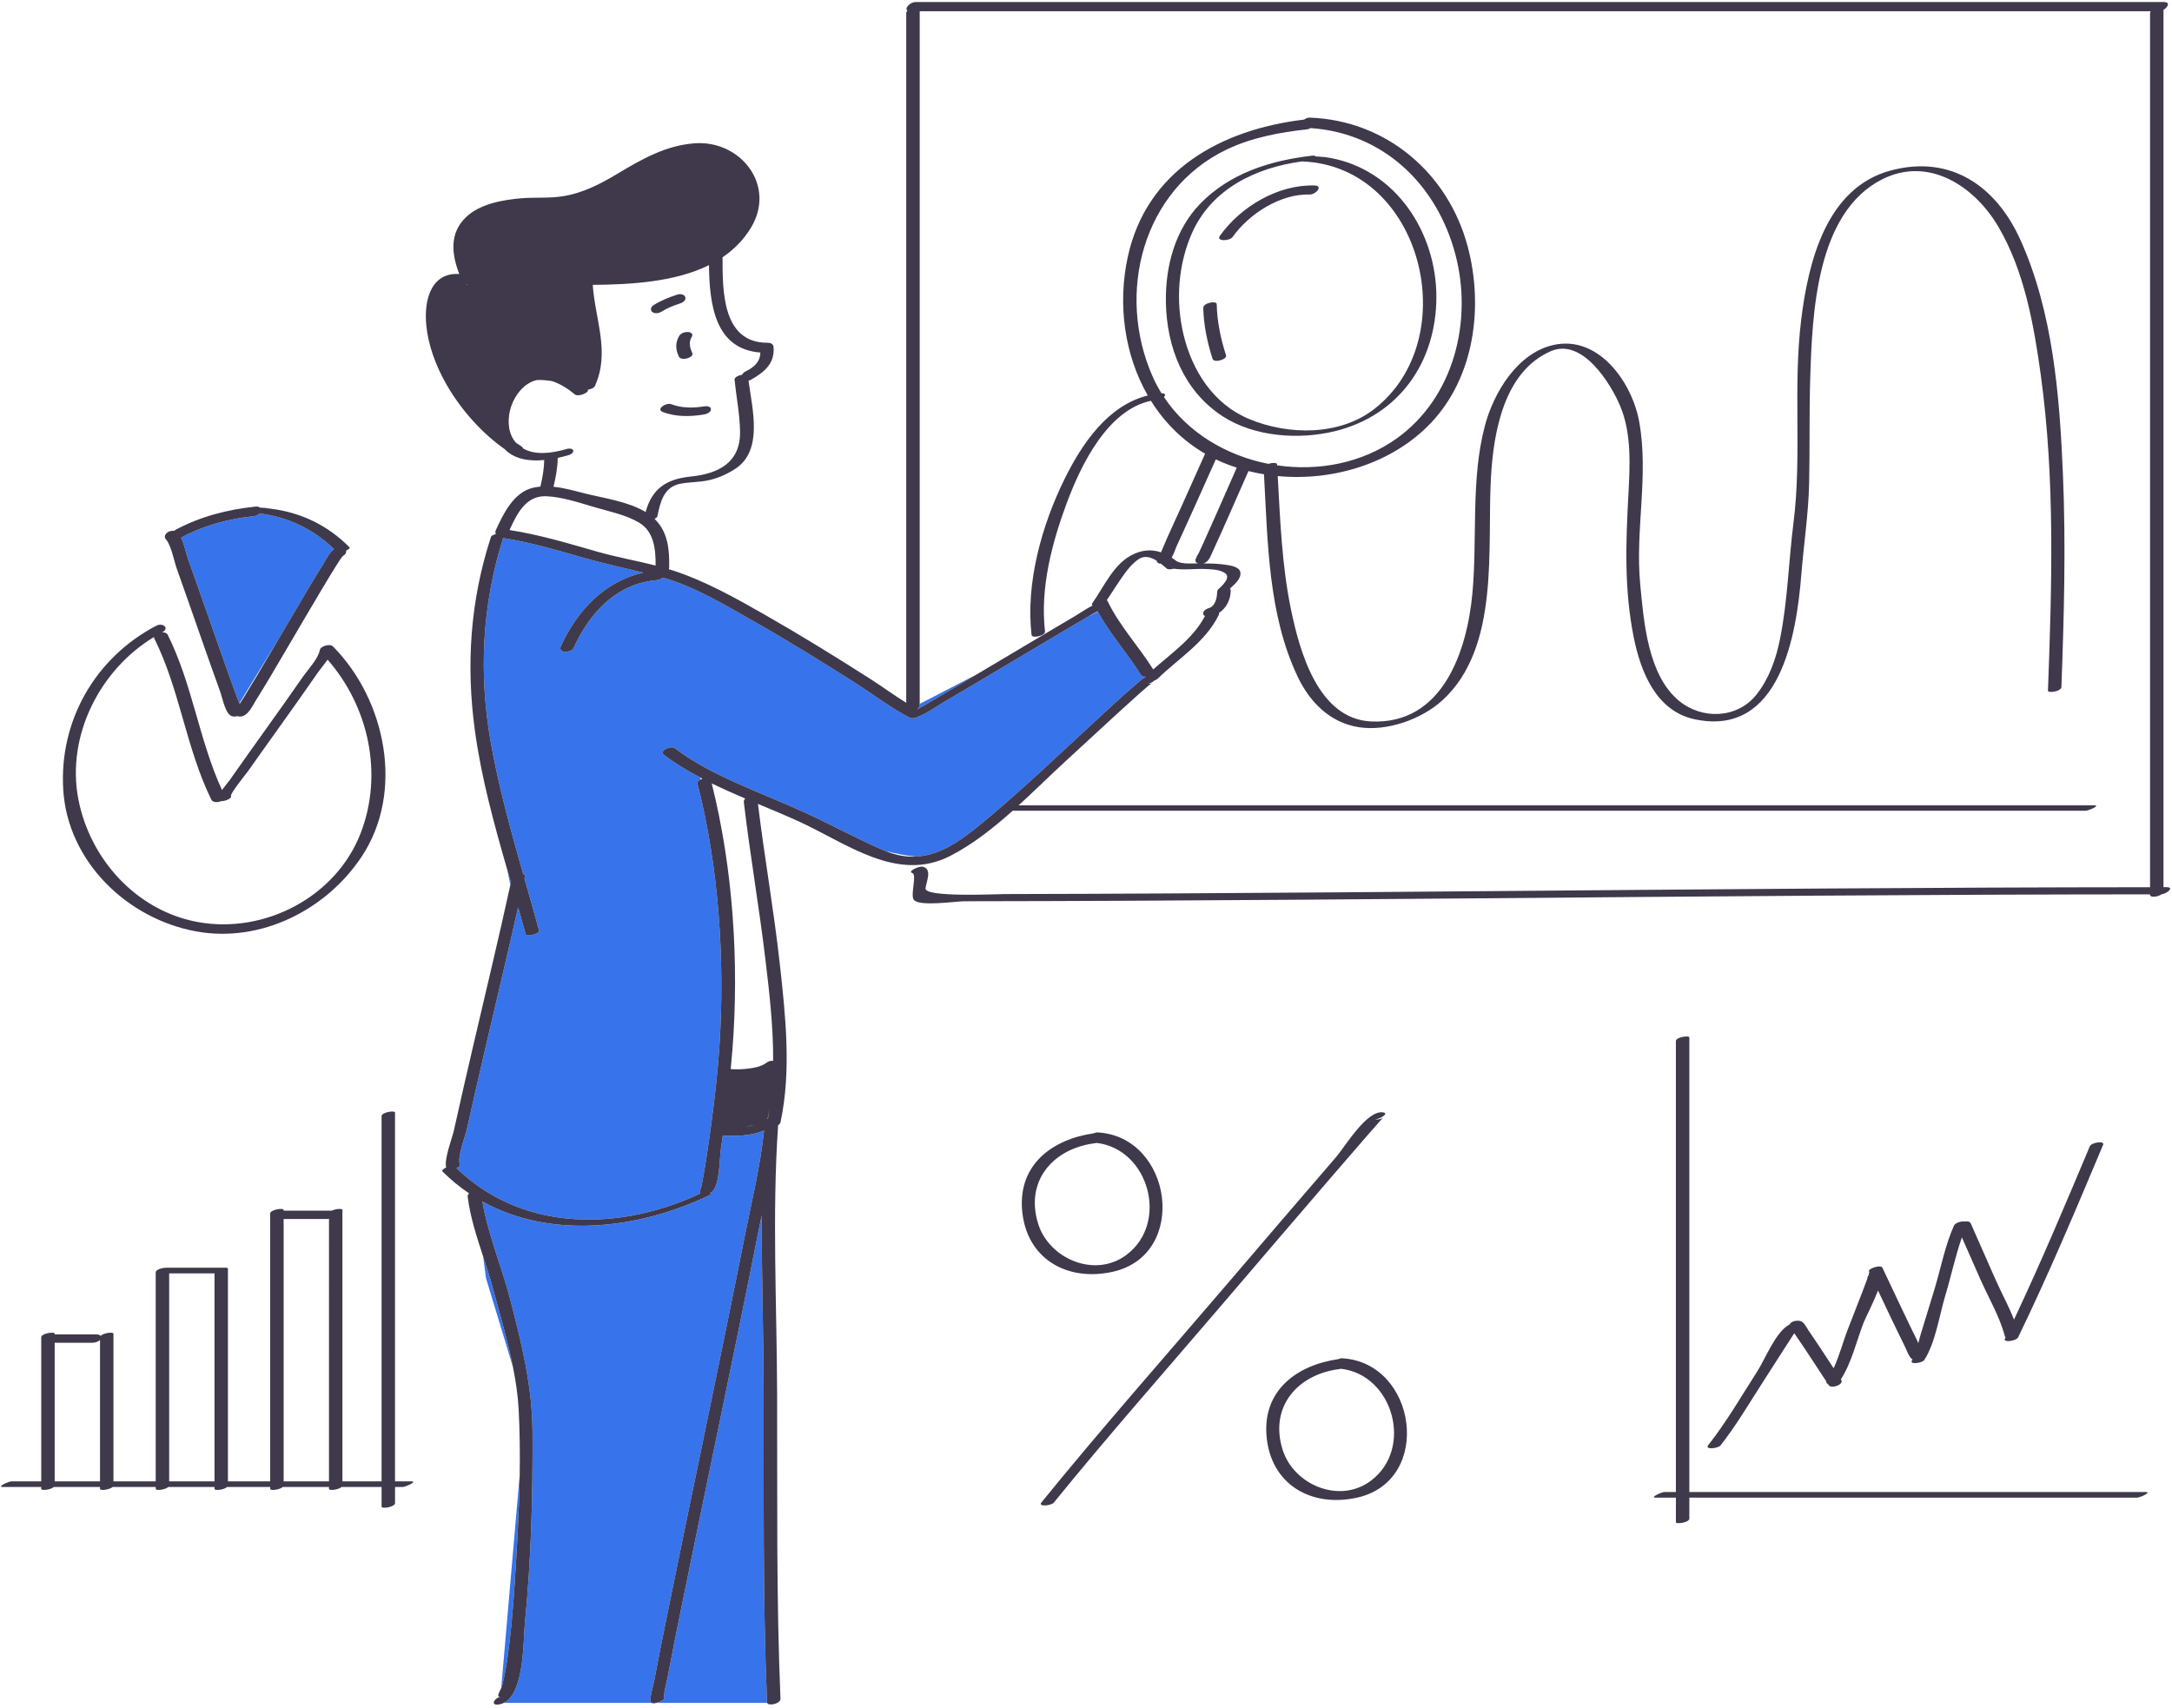
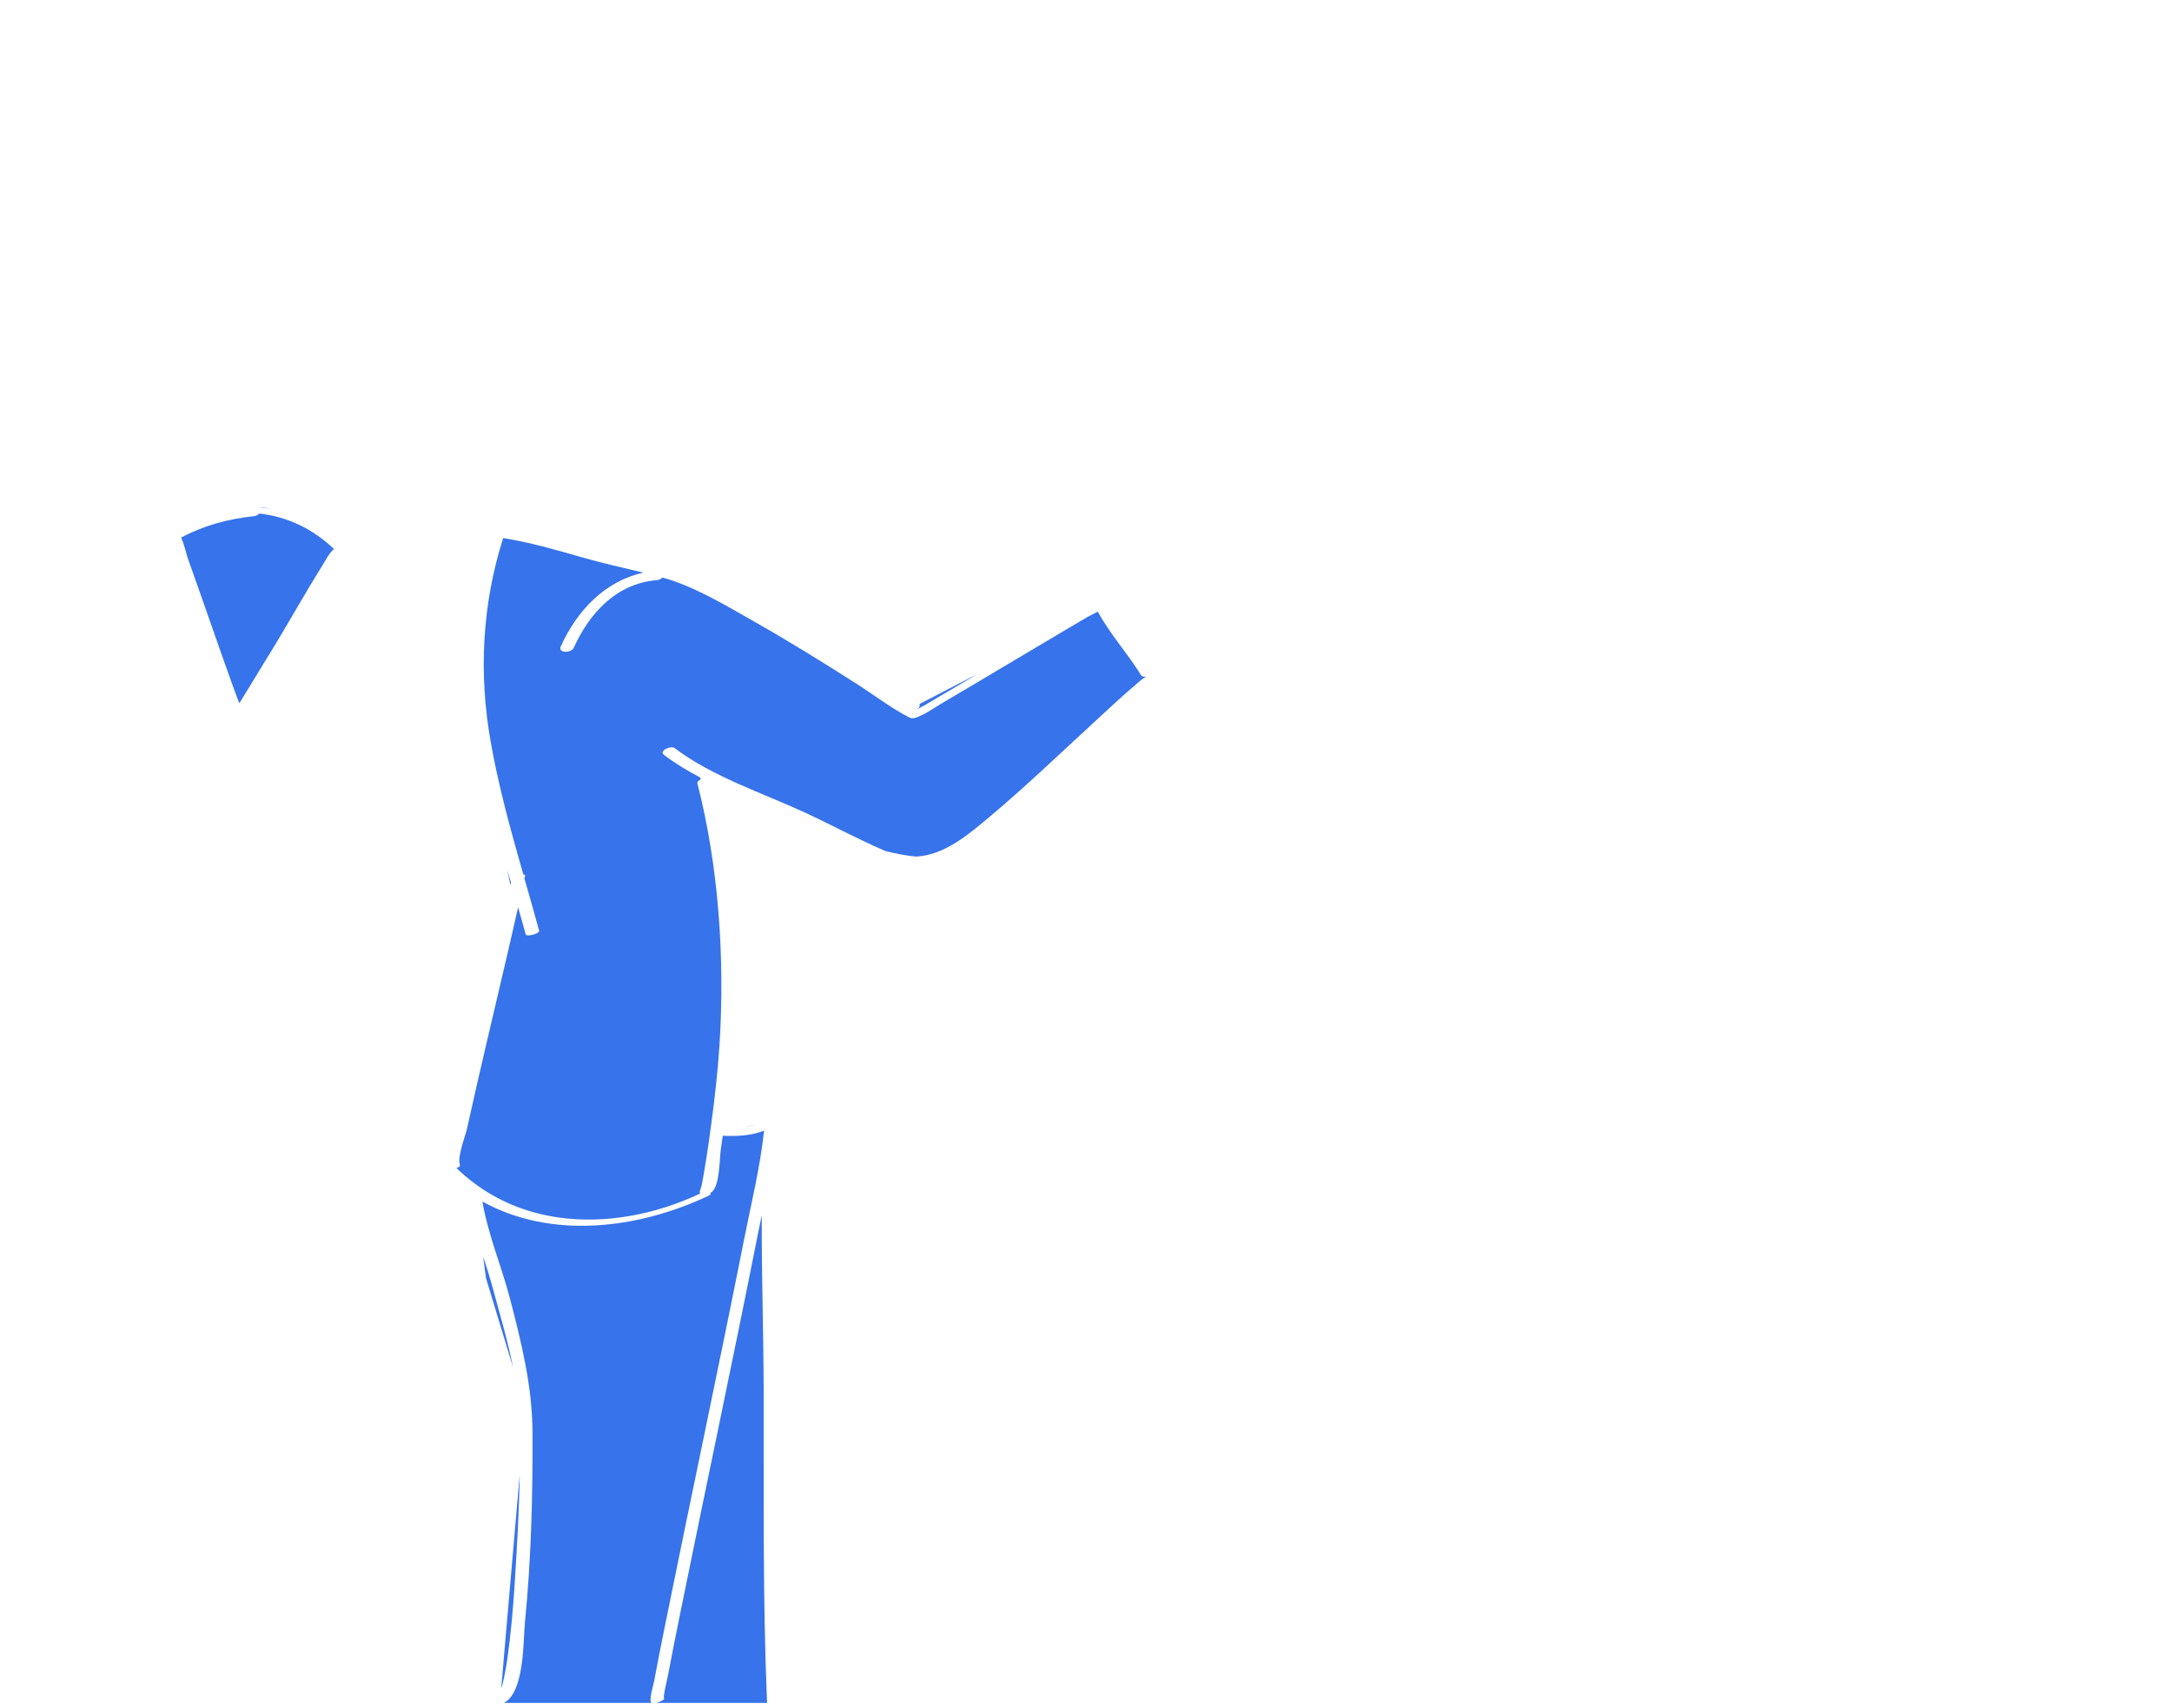
<svg xmlns="http://www.w3.org/2000/svg" width="468" height="368" viewBox="0 0 468 368" fill="none">
  <path d="M56.041 109.403C56.025 109.387 56.001 109.376 55.983 109.361C56.402 109.369 56.816 109.39 57.221 109.438C57.566 109.479 57.904 109.542 58.243 109.6C57.516 109.512 56.783 109.442 56.041 109.403ZM54.727 111.224C49.215 111.808 43.995 113.184 39.093 115.81C39.068 115.824 39.043 115.831 39.017 115.843C39.709 117.24 40.091 119.253 40.502 120.405C42.035 124.688 43.533 128.983 45.037 133.276C46.583 137.691 48.121 142.109 49.704 146.51C50.246 148.016 50.783 149.524 51.357 151.017C51.419 151.178 51.506 151.343 51.595 151.504L59.847 138.001C60.87 136.26 61.898 134.522 62.923 132.781C65.082 129.114 67.221 125.43 69.48 121.823C70.129 120.786 70.792 119.377 71.772 118.487L71.912 118.258C67.453 113.991 61.976 111.347 55.872 110.65C55.611 110.941 55.213 111.173 54.727 111.224ZM110.887 341.399C111.387 333.587 111.858 325.666 111.98 317.767L107.999 363.73C108.107 363.48 108.204 363.224 108.265 362.973C108.712 361.154 109.052 359.312 109.316 357.458C110.077 352.132 110.544 346.766 110.887 341.399ZM106.127 277.347C105.546 275.185 104.823 272.969 104.093 270.73L104.72 275.438L110.533 294.586C109.373 288.751 107.632 282.951 106.127 277.347ZM164.543 299.044C164.509 286.733 164.072 274.257 164.138 261.84C163.872 263.111 163.609 264.381 163.358 265.644C160.607 279.541 157.742 293.415 154.875 307.289C152.124 320.604 149.346 333.914 146.647 347.239C145.714 351.845 144.773 356.452 143.917 361.073C143.818 361.606 142.801 365.738 143.09 365.957C143.328 366.137 142.297 366.715 141.404 366.938H165.301C165.288 366.903 165.274 366.868 165.273 366.826C164.323 344.269 164.605 321.616 164.543 299.044ZM162.685 242.399L160.637 242.772C161.324 242.693 162.018 242.583 162.685 242.399ZM107.835 365.62C107.86 365.615 107.884 365.607 107.91 365.602C107.882 365.606 107.862 365.606 107.836 365.609L107.835 365.62ZM143.345 349.999C146.047 336.612 148.836 323.243 151.6 309.869C154.551 295.595 157.508 281.321 160.339 267.022C161.866 259.311 163.808 251.463 164.633 243.614C162.365 244.565 159.68 244.787 157.336 244.771C156.831 244.768 156.277 244.772 155.737 244.713C155.602 245.654 155.475 246.597 155.332 247.537C155.023 249.569 155.132 255.343 153.396 256.834C153.311 256.907 153.162 256.992 152.991 257.075C153.257 257.186 153.233 257.387 152.574 257.699C137.322 264.897 118.65 267.062 103.941 258.902C105.117 265.9 108.128 273.069 109.891 279.845C112.372 289.381 114.688 298.683 114.738 308.569C114.808 322.285 114.454 336.088 113.093 349.744C112.733 353.355 113.045 364.703 108.559 366.938H140.388C140.377 366.931 140.362 366.927 140.351 366.919C139.742 366.459 140.828 362.865 140.938 362.273C141.7 358.174 142.52 354.086 143.345 349.999ZM199.202 151.973C201.006 150.921 202.806 149.86 204.603 148.795C206.617 147.603 208.628 146.404 210.64 145.209L198.17 151.669C198.17 151.796 198.17 151.922 198.17 152.049C198.17 152.347 197.938 152.601 197.61 152.797C197.625 152.805 197.639 152.813 197.654 152.821C198.233 152.498 198.96 152.114 199.202 151.973ZM109.308 187.442C109.552 188.663 109.77 189.753 109.961 190.7C110.002 190.512 110.046 190.325 110.086 190.137C109.826 189.239 109.567 188.34 109.308 187.442ZM245.875 145.502C242.956 140.788 239.195 136.66 236.543 131.79L234.362 132.92C232.852 133.803 231.344 134.69 229.839 135.581C225.208 138.322 220.585 141.076 215.96 143.827C211.676 146.375 207.395 148.929 203.096 151.453C201.49 152.397 199.816 153.632 198.047 154.347C197.43 154.695 196.535 154.905 196.078 154.673C191.988 152.595 188.194 149.642 184.328 147.186C177.175 142.641 169.972 138.158 162.595 133.983C156.354 130.452 149.72 126.379 142.741 124.445C142.479 124.733 142.083 124.957 141.593 124.997C132.859 125.712 127.067 132.01 123.607 139.603C123.075 140.77 120.149 140.783 120.836 139.273C124.396 131.462 130.348 125.253 138.61 123.385C134.204 122.315 129.775 121.353 125.402 120.093C119.792 118.476 114.184 116.851 108.413 115.94C103.856 130.316 103.116 145.172 105.757 160.019C107.467 169.63 110.078 179.026 112.749 188.406C113.015 188.436 113.183 188.52 113.149 188.676C113.103 188.89 113.053 189.102 113.007 189.316C114.074 193.058 115.146 196.799 116.171 200.551C116.339 201.167 113.443 201.951 113.274 201.327C112.743 199.383 112.193 197.441 111.637 195.498C109.424 205.35 107.06 215.17 104.777 225.004C103.367 231.077 101.95 237.15 100.617 243.241C100.298 244.699 98.374 249.64 99.14 251.064C99.057 251.072 98.975 251.08 98.892 251.088C99.228 251.15 99.267 251.304 98.551 251.605C98.54 251.609 98.53 251.614 98.519 251.619C98.479 251.636 98.419 251.66 98.357 251.685C99.516 252.816 100.725 253.844 101.97 254.79C102.356 255.083 102.745 255.368 103.139 255.644C108.324 259.283 114.141 261.435 120.198 262.318C130.387 263.803 141.244 261.722 150.87 257.179C150.877 257.176 150.888 257.173 150.896 257.169C150.864 257.125 150.822 257.092 150.802 257.036C150.773 256.97 150.764 256.901 150.775 256.828C150.769 256.695 150.812 256.57 150.89 256.454C150.91 256.236 151.126 255.732 151.178 255.469C151.333 254.688 151.479 253.906 151.614 253.12C152.028 250.708 152.408 248.289 152.752 245.866C152.925 244.65 153.088 243.432 153.252 242.214C154.007 236.605 154.657 230.974 155.02 225.328C156.213 206.789 154.896 186.828 150.274 168.828C150.187 168.489 150.519 168.174 150.983 167.953C150.944 167.797 150.909 167.659 150.878 167.538C148.12 166.082 145.48 164.494 143.078 162.674C141.893 161.776 144.55 160.587 145.366 161.204C153.451 167.329 164.23 170.842 173.366 175.056C179.058 177.681 184.625 180.707 190.366 183.204C190.535 183.278 190.702 183.341 190.869 183.409C193.211 183.987 195.406 184.395 197.365 184.575C203.408 184.266 208.433 180.053 213.565 175.723C221.177 169.302 228.386 162.394 235.712 155.654C238.68 152.924 241.619 150.144 244.694 147.534C245.336 146.989 246.011 146.33 246.783 145.928C246.804 145.886 246.825 145.844 246.858 145.799C246.42 145.836 246.031 145.755 245.875 145.502Z" fill="#3773EA" />
-   <path d="M148.263 71.537C148.772 71.567 149.448 71.913 149.082 72.516C148.366 73.692 148.598 74.869 149.169 76.05C149.64 77.022 146.801 77.92 146.272 76.826C145.551 75.337 145.48 73.805 146.359 72.362C146.725 71.761 147.601 71.501 148.263 71.537ZM140.601 67.263C141.233 67.686 142.091 67.458 142.677 67.08C143.853 66.319 145.16 65.849 146.481 65.408C147.025 65.226 147.863 64.769 147.67 64.05C147.49 63.378 146.505 63.288 145.962 63.468C144.135 64.078 142.391 64.746 140.766 65.796C140.255 66.127 140.024 66.876 140.601 67.263ZM144.59 87.082C143.567 86.701 141.195 88.175 142.853 88.794C145.678 89.849 148.606 89.796 151.549 89.335C152.127 89.244 153.046 88.97 153.177 88.283C153.304 87.618 152.344 87.472 151.894 87.543C149.367 87.939 147.013 87.987 144.59 87.082ZM220.221 260.622C219.468 250.838 226.846 245.471 235.681 244.2C235.948 244.071 236.24 243.995 236.533 244.012C252.626 244.929 256.211 270.333 239.805 274.027C229.831 276.271 221.032 271.154 220.221 260.622ZM242.736 270.385C251.972 263.426 247.5 247.53 236.241 246.268C236.141 246.299 236.037 246.324 235.927 246.339C226.927 247.475 220.819 254.44 223.686 263.678C226.029 271.229 235.916 275.523 242.736 270.385ZM292.472 322.693C282.498 324.939 273.699 319.82 272.888 309.289C272.135 299.506 279.514 294.138 288.348 292.867C288.615 292.738 288.907 292.662 289.2 292.679C305.293 293.595 308.877 319.001 292.472 322.693ZM288.907 294.935C288.807 294.966 288.703 294.991 288.593 295.005C279.593 296.141 273.485 303.106 276.352 312.344C278.696 319.896 288.582 324.189 295.402 319.052C304.638 312.092 300.166 296.196 288.907 294.935ZM263.423 89.685C255.066 84.243 251.388 74.889 251.214 65.142C251.077 57.484 253.151 49.51 258.623 43.885C265.026 37.301 273.766 34.577 282.69 33.55C283.279 33.482 283.447 33.556 283.378 33.694C284.455 33.748 285.535 33.834 286.595 34.026C300.764 36.596 309.518 50.102 309.496 64.026C309.474 78.037 301.435 89.533 287.643 92.909C279.854 94.815 270.27 94.144 263.423 89.685ZM269.144 90.287C277.573 93.802 288.625 93.953 296.121 88.127C315.626 72.968 306.451 35.847 280.697 34.794C280.638 34.792 280.597 34.785 280.552 34.779C270.625 36.111 261.034 40.678 256.805 50.292C253.846 57.02 253.292 64.876 254.996 72.028C256.867 79.883 261.441 87.076 269.144 90.287ZM262.17 65.55C262.155 64.713 259.253 65.256 259.273 66.326C259.338 70.034 260.141 73.805 261.273 77.326C261.581 78.284 264.464 77.462 264.17 76.55C263.038 73.029 262.235 69.257 262.17 65.55ZM283.243 39.965C275.397 39.731 267.333 44.513 262.847 50.819C261.975 52.044 264.933 51.986 265.593 51.059C269.16 46.042 275.917 41.725 282.197 41.913C283.494 41.952 285.208 40.023 283.243 39.965ZM465.764 192.696C464.968 193.284 463.272 193.447 463.272 192.826C463.272 192.788 463.272 192.75 463.272 192.711C414.921 192.732 366.572 193.171 318.224 193.57C293.58 193.773 268.935 193.968 244.29 194.086C232.095 194.144 219.9 194.188 207.706 194.201C205.99 194.202 197.916 195.425 196.874 193.849C196.132 192.726 197.632 188.411 196.56 188.109C195.444 187.795 198.051 186.534 198.882 186.768C200.931 187.344 199.567 190.008 199.423 191.438C199.224 193.408 214.815 192.655 216.533 192.651C228.106 192.626 239.68 192.582 251.253 192.519C275.264 192.39 299.274 192.2 323.285 192C369.947 191.612 416.609 191.202 463.272 191.177C463.272 128.393 463.272 65.61 463.272 2.826C463.272 2.682 463.328 2.549 463.42 2.427C375.003 2.427 286.586 2.427 198.17 2.427C198.17 52.175 198.17 101.921 198.17 151.669C198.17 151.796 198.17 151.922 198.17 152.049C198.17 152.347 197.938 152.601 197.61 152.797C197.625 152.805 197.639 152.813 197.654 152.821C198.233 152.497 198.96 152.113 199.202 151.972C201.006 150.92 202.806 149.859 204.603 148.794C206.617 147.602 208.628 146.404 210.64 145.208C213.254 143.654 215.869 142.103 218.483 140.548C222.767 138 227.048 135.446 231.347 132.922C232.659 132.151 234.015 131.188 235.431 130.47C235.249 130.368 235.201 130.198 235.382 129.943C237.789 126.552 239.804 121.862 243.59 119.745C245.9 118.453 248.089 118.309 250.161 119.011C250.618 118.022 251.137 116.668 251.445 115.998C252.615 113.447 253.773 110.892 254.926 108.333C256.512 104.813 258.092 101.289 259.665 97.763C254.773 94.927 250.873 90.978 247.994 86.362C238.635 88.343 232.913 100.226 229.911 108.241C226.665 116.909 224.086 126.724 225.169 136.05C225.28 137.006 222.364 137.625 222.272 136.826C220.974 125.65 224.471 113.153 229.382 103.21C233.145 95.591 238.717 87.357 247.31 85.221C242.3 76.494 240.786 65.622 242.984 55.43C247.025 36.693 263.136 27.899 281.016 25.764C281.36 25.506 281.786 25.328 282.211 25.345C298.715 25.939 312.038 37.296 316.253 53.159C319.662 65.989 317.757 81.188 308.319 91.133C300.068 99.827 287.345 103.723 275.312 102.581C275.848 112.2 276.212 121.864 278.167 131.325C280.022 140.304 284.004 154.902 295.394 155.454C310.862 156.203 316.113 140.281 317.261 127.809C318.351 115.961 316.878 103.351 319.945 91.757C321.844 84.578 326.986 75.992 334.839 74.309C344.471 72.244 351.649 82.359 353.193 90.838C355.305 102.445 352.298 114.204 353.416 125.887C354.184 133.913 355.035 145.452 361.784 151.016C366.745 155.105 374.36 154.884 378.504 149.623C381.205 146.194 382.665 141.997 383.526 137.755C385.203 129.489 385.382 121 386.442 112.648C388.276 98.185 386.311 83.433 388.1 68.91C389.64 56.414 393.517 40.361 407.544 36.697C420.389 33.343 430.109 40.117 435.333 51.681C442.354 67.225 443.783 85.275 444.497 102.106C445.147 117.425 444.74 132.735 444.169 148.049C444.134 148.999 441.249 149.422 441.272 148.825C442.114 126.227 442.819 103.382 439.741 80.91C438.253 70.052 436.194 58.35 430.539 48.776C425.502 40.246 415.662 33.549 405.56 38.638C391.314 45.816 390.496 67.605 390.053 81.326C389.807 88.934 389.984 96.545 389.812 104.153C389.663 110.749 388.656 117.266 388.128 123.839C387.089 136.781 383.575 158.907 365.15 154.988C356.864 153.226 353.51 144.792 352.009 137.278C349.941 126.922 350.311 116.987 350.875 106.507C351.208 100.32 351.574 93.407 349.13 87.554C347.109 82.712 340.96 72.7 334.136 75.679C324.033 80.089 321.811 93.138 321.255 102.839C320.384 118.047 323.289 139.39 310.856 150.847C306.388 154.965 298.84 157.663 292.752 156.689C286.514 155.691 282.199 151.281 279.566 145.717C273.227 132.318 273.169 116.755 272.348 102.193C271.224 102.006 270.108 101.783 269.008 101.505C267.509 104.926 266.007 108.347 264.489 111.76C263.428 114.147 262.375 116.538 261.272 118.906C260.863 119.784 260.568 120.785 259.663 121.258C259.547 121.319 259.374 121.37 259.185 121.406C260.834 121.422 262.499 121.442 264.126 121.695C265.025 121.836 267.013 122.096 267.249 123.258C267.537 124.682 265.941 125.985 265.026 126.809C265.125 126.939 265.186 127.1 265.182 127.304C265.14 129.304 264.221 131.018 262.676 132.058C262.702 132.191 262.682 132.35 262.589 132.54C259.718 138.403 253.946 141.851 249.41 146.276C249.254 146.428 249.023 146.541 248.762 146.617C248.36 147 247.696 147.334 247.173 147.315C248.613 147.367 248.418 146.933 247.437 147.766C246.827 148.284 246.222 148.808 245.624 149.34C244.124 150.674 242.637 152.024 241.156 153.38C237.257 156.95 233.382 160.544 229.489 164.12C226.251 167.096 222.938 170.381 219.485 173.537C296.748 173.537 374.01 173.537 451.273 173.537C452.685 173.537 449.981 174.698 449.388 174.698C372.325 174.698 295.262 174.698 218.199 174.698C213.95 178.494 209.482 182.018 204.669 184.469C193.364 190.224 182.573 181.823 172.385 177.125C169.482 175.786 166.415 174.517 163.316 173.219C164.708 184.679 166.732 196.054 168.004 207.532C169.247 218.746 170.556 230.645 168.181 241.797C168.124 242.064 167.924 242.288 167.657 242.464C166.348 261.664 167.386 281.273 167.447 300.5C167.516 322.328 167.252 344.233 168.169 366.047C168.214 367.111 165.572 367.688 165.3 366.934C165.287 366.899 165.273 366.865 165.272 366.823C164.323 344.266 164.605 321.612 164.543 299.04C164.509 286.729 164.072 274.253 164.138 261.836C163.872 263.107 163.609 264.378 163.358 265.641C160.607 279.538 157.742 293.412 154.875 307.286C152.124 320.601 149.346 333.91 146.647 347.235C145.714 351.841 144.773 356.448 143.917 361.069C143.818 361.602 142.801 365.734 143.09 365.953C143.328 366.133 142.297 366.711 141.404 366.934C140.986 367.038 140.602 367.063 140.39 366.934C140.379 366.927 140.364 366.923 140.353 366.915C139.744 366.455 140.83 362.861 140.94 362.269C141.7 358.169 142.52 354.082 143.345 349.995C146.047 336.608 148.836 323.238 151.6 309.865C154.551 295.591 157.508 281.316 160.339 267.017C161.866 259.306 163.808 251.458 164.633 243.609C162.365 244.561 159.68 244.782 157.336 244.766C156.831 244.763 156.277 244.768 155.737 244.708C155.602 245.649 155.475 246.592 155.332 247.532C155.023 249.564 155.132 255.338 153.396 256.829C153.311 256.902 153.162 256.987 152.991 257.07C153.257 257.181 153.233 257.382 152.574 257.694C137.322 264.892 118.65 267.057 103.941 258.897C105.117 265.895 108.128 273.064 109.891 279.84C112.372 289.376 114.688 298.678 114.738 308.564C114.808 322.28 114.454 336.083 113.093 349.74C112.733 353.35 113.045 364.698 108.559 366.933C108.241 367.092 107.899 367.207 107.531 367.268C105.571 367.591 106.472 365.895 107.834 365.615C107.859 365.61 107.883 365.602 107.909 365.597C107.881 365.601 107.861 365.602 107.835 365.604C106.896 365.715 107.543 364.778 107.998 363.724C108.106 363.474 108.203 363.218 108.264 362.967C108.711 361.148 109.051 359.307 109.315 357.453C110.076 352.128 110.543 346.761 110.886 341.393C111.386 333.581 111.857 325.66 111.979 317.761C112.051 313.089 112.001 308.425 111.761 303.797C111.602 300.73 111.143 297.651 110.533 294.581C109.372 288.746 107.631 282.946 106.126 277.342C105.545 275.18 104.822 272.964 104.092 270.725C102.696 266.446 101.276 262.08 100.771 257.821C100.741 257.567 100.869 257.339 101.079 257.146C99.078 255.796 97.162 254.241 95.36 252.448C95.105 252.195 95.542 251.834 96.141 251.573C95.634 249.82 97.447 245.176 97.759 243.76C99.101 237.671 100.508 231.597 101.919 225.524C104.616 213.92 107.424 202.336 109.96 190.694C110.001 190.506 110.045 190.319 110.085 190.131C109.825 189.233 109.565 188.334 109.306 187.436C106.456 177.562 103.726 167.634 102.331 157.474C100.38 143.256 101.325 129.359 105.791 115.694C105.88 115.422 106.337 115.206 106.86 115.07C106.709 114.875 106.671 114.609 106.83 114.257C108.434 110.725 110.684 106.038 114.914 105.085C115.424 104.97 115.933 104.897 116.44 104.851C116.88 102.968 117.232 101.059 117.265 99.122C114.23 99.416 111.109 99.047 108.945 96.987C108.887 96.931 108.844 96.866 108.789 96.809C104.089 93.518 99.634 88.692 96.454 83.275C96.311 83.046 96.173 82.809 96.041 82.561C93.801 78.568 92.26 74.29 91.852 70.094C91.272 64.145 93.203 58.638 98.963 59.051C97.323 54.782 96.788 50.322 100.357 46.849C103.349 43.935 108.312 43.061 112.296 42.726C115.244 42.478 118.341 42.758 121.255 42.291C125.654 41.587 129.422 39.622 133.195 37.351C138.371 34.237 143.549 31.323 149.698 30.877C159.578 30.162 167.308 39.946 161.816 49.054C160.209 51.718 158.11 53.803 155.686 55.44C155.69 62.587 155.594 73.864 165.342 73.856C166.031 73.856 166.632 74.066 166.686 74.825C166.936 78.358 164.698 80.164 161.863 81.799C161.669 81.911 161.473 81.977 161.282 82.008C162.081 88.137 164.524 97.132 158.353 101.073C156.143 102.485 153.801 103.424 151.176 103.736C149.666 103.915 148.101 103.942 146.609 104.229C143 104.923 142.261 108.233 141.656 111.214C141.61 111.442 141.362 111.643 141.033 111.799C143.925 114.609 144.272 118.367 144.186 122.325C144.184 122.443 144.151 122.55 144.107 122.653C144.331 122.721 144.557 122.783 144.779 122.854C151.842 125.121 158.463 128.845 164.878 132.507C172.516 136.867 180.001 141.489 187.414 146.221C190.019 147.884 192.597 149.78 195.268 151.436C195.268 101.897 195.268 52.358 195.268 2.819C195.268 2.619 195.37 2.439 195.535 2.283C194.774 1.839 196.139 0.441 197.235 0.441C286.902 0.441 376.568 0.441 466.235 0.441C467.714 0.441 467.11 1.568 466.165 2.121C466.165 65.135 466.165 128.149 466.165 191.163C466.374 191.163 466.583 191.162 466.793 191.162C468.678 191.169 466.811 192.589 465.764 192.696ZM100.721 61.438C100.721 61.438 100.677 61.385 100.605 61.284C100.553 61.296 100.503 61.306 100.452 61.312C100.619 61.389 100.721 61.438 100.721 61.438ZM122.041 96.768C123.768 96.283 124.119 97.626 122.4 98.109C121.7 98.306 120.943 98.498 120.158 98.666C120.162 98.701 120.172 98.73 120.172 98.768C120.139 100.838 119.743 102.876 119.261 104.885C121.548 105.113 123.812 105.769 126.059 106.334C129.971 107.317 135.378 108.058 139.105 110.323C140.481 105.371 143.463 103.231 148.839 102.684C154.828 102.074 159.573 99.671 159.461 92.965C159.398 89.21 158.652 85.552 158.272 81.828C158.218 81.302 159.101 80.882 159.906 80.747C160.007 80.513 160.214 80.278 160.575 80.07C162.757 79.061 163.837 77.689 163.838 75.962C154.036 75.22 152.871 65.619 152.762 57.139C145.317 60.811 135.78 61.307 127.722 61.386C128.225 68.877 131.522 75.917 128.16 83.221C127.985 83.601 127.306 83.868 126.648 83.981C127.036 84.599 124.587 85.584 123.872 84.992C122.498 83.856 120.736 82.665 118.882 82.106C117.875 81.95 116.82 81.856 115.765 81.879C115.329 81.963 114.898 82.097 114.474 82.3C112.092 83.439 110.435 86.041 109.862 88.556C109.337 90.861 109.529 93.573 111.181 95.397C111.573 95.672 111.966 95.939 112.361 96.19C112.57 96.323 112.664 96.469 112.683 96.617C115.453 98.218 119.053 97.607 122.041 96.768ZM109.789 114.216C116.284 115.204 122.56 117.126 128.87 118.92C132.933 120.076 137.16 120.816 141.263 121.862C141.295 118.46 140.941 114.521 137.703 112.615C134.788 110.898 131.378 110.245 128.167 109.302C124.873 108.335 121.206 107.092 117.758 106.93C113.313 106.724 111.396 110.684 109.789 114.216ZM162.685 242.399L160.637 242.772C161.324 242.693 162.018 242.583 162.685 242.399ZM165.443 241.125C165.586 240.387 165.714 239.645 165.828 238.901L165.38 241.141C165.402 241.135 165.422 241.13 165.443 241.125ZM160.272 172.826C160.238 172.536 160.365 172.279 160.577 172.064C158.145 171.027 155.717 169.956 153.353 168.802C157.94 187.071 159.283 207.369 157.818 226.133C157.708 227.543 157.578 228.951 157.446 230.359C157.705 230.382 157.964 230.405 158.224 230.411C158.996 230.431 159.767 230.412 160.537 230.335C162.185 230.17 163.944 229.937 165.294 228.904C165.635 228.643 166.138 228.548 166.593 228.578C166.632 221.289 165.783 213.924 164.936 206.839C163.577 195.475 161.607 184.193 160.272 172.826ZM273.307 99.951C274.13 99.68 275.145 99.655 275.169 100.05C275.173 100.124 275.177 100.198 275.182 100.271C284.117 101.573 293.527 99.792 300.971 94.46C313.332 85.603 317.379 69.075 313.575 54.758C309.584 39.736 298.072 28.668 282.393 27.599C282.173 27.742 281.908 27.846 281.605 27.878C275.722 28.512 269.71 29.64 264.329 32.214C246.216 40.877 240.447 63.142 248.335 81.09C248.895 82.364 249.543 83.576 250.259 84.736C251.18 84.728 251.189 85.16 250.789 85.547C255.873 93.204 264.245 98.178 273.307 99.951ZM252.457 120.153C252.817 120.39 253.174 120.648 253.527 120.932C253.547 120.939 253.57 120.944 253.589 120.953C254.859 121.615 256.781 121.389 258.184 121.398C257.805 121.302 257.522 121.077 257.586 120.628C257.588 120.609 257.591 120.591 257.594 120.573C257.627 120.336 257.773 120.129 257.978 119.96C257.491 120.201 257.973 119.859 258.345 119.062C258.711 118.277 259.072 117.489 259.428 116.699C260.418 114.508 261.396 112.312 262.369 110.115C263.747 107.002 265.119 103.885 266.484 100.767C265.368 100.405 264.265 100.009 263.192 99.546C262.778 99.368 262.374 99.177 261.972 98.984C260.421 102.456 258.868 105.927 257.303 109.392C256.084 112.09 254.868 114.79 253.621 117.475C253.278 118.213 252.951 119.325 252.457 120.153ZM238.474 129.326C238.555 129.387 238.625 129.458 238.669 129.55C241.236 134.91 245.358 139.239 248.485 144.25C252.48 140.688 257.096 137.563 259.625 132.76C259.458 132.665 259.326 132.528 259.272 132.326C259.088 131.642 259.957 131.175 260.476 131.026C261.87 130.627 262.232 128.816 262.258 127.57C262.26 127.451 262.299 127.341 262.352 127.237C262.319 127.195 262.331 127.139 262.413 127.065C263.119 126.429 265.459 124.393 263.869 123.432C262.611 122.672 260.903 122.654 259.478 122.599C257.568 122.526 255.026 122.867 252.878 122.537C252.29 122.709 251.664 122.745 251.37 122.485C251.009 122.167 250.591 121.803 250.136 121.453C249.673 121.456 249.296 121.295 249.254 120.836C248.018 120.065 246.62 119.623 245.354 120.48C244.227 121.243 243.303 122.272 242.497 123.36C241.069 125.29 239.833 127.349 238.474 129.326ZM196.077 154.673C191.987 152.595 188.193 149.642 184.327 147.186C177.174 142.641 169.971 138.159 162.594 133.984C156.353 130.453 149.719 126.379 142.74 124.445C142.478 124.733 142.082 124.957 141.592 124.997C132.858 125.712 127.066 132.011 123.606 139.604C123.074 140.771 120.148 140.783 120.835 139.273C124.395 131.462 130.347 125.253 138.609 123.385C134.203 122.315 129.774 121.354 125.401 120.094C119.791 118.477 114.183 116.851 108.412 115.94C103.855 130.316 103.115 145.172 105.756 160.019C107.466 169.63 110.077 179.026 112.748 188.406C113.014 188.436 113.182 188.521 113.148 188.677C113.102 188.891 113.052 189.102 113.006 189.316C114.073 193.058 115.145 196.8 116.17 200.552C116.338 201.168 113.442 201.952 113.273 201.328C112.742 199.384 112.192 197.441 111.636 195.498C109.423 205.35 107.059 215.171 104.776 225.005C103.366 231.078 101.949 237.15 100.616 243.241C100.297 244.699 98.373 249.64 99.139 251.064C99.056 251.072 98.974 251.081 98.891 251.089C99.227 251.15 99.266 251.304 98.55 251.605C98.539 251.609 98.529 251.615 98.518 251.62C98.478 251.637 98.418 251.66 98.356 251.685C99.515 252.816 100.724 253.844 101.969 254.79C102.355 255.083 102.744 255.368 103.138 255.644C108.323 259.283 114.14 261.435 120.197 262.318C130.386 263.803 141.243 261.722 150.869 257.179C150.876 257.176 150.887 257.173 150.895 257.169C150.863 257.125 150.821 257.092 150.801 257.036C150.772 256.97 150.763 256.901 150.774 256.828C150.768 256.695 150.811 256.57 150.889 256.454C150.909 256.236 151.125 255.732 151.177 255.469C151.332 254.688 151.478 253.906 151.613 253.12C152.027 250.708 152.407 248.289 152.751 245.866C152.924 244.65 153.087 243.432 153.251 242.214C154.006 236.605 154.656 230.974 155.019 225.328C156.212 206.789 154.895 186.828 150.273 168.828C150.186 168.489 150.518 168.174 150.982 167.953C151.102 167.896 151.229 167.843 151.362 167.8C151.198 167.715 151.04 167.624 150.877 167.538C148.119 166.082 145.479 164.494 143.077 162.674C141.892 161.776 144.549 160.587 145.365 161.204C153.45 167.329 164.229 170.843 173.365 175.057C179.057 177.682 184.624 180.707 190.365 183.204C190.534 183.278 190.701 183.341 190.868 183.409C193.178 184.338 195.329 184.679 197.364 184.575C203.407 184.266 208.432 180.054 213.564 175.724C221.176 169.303 228.385 162.394 235.711 155.654C238.679 152.924 241.618 150.144 244.693 147.534C245.335 146.989 246.01 146.33 246.782 145.928C246.803 145.886 246.824 145.844 246.857 145.799C246.419 145.837 246.03 145.757 245.874 145.503C242.955 140.789 239.194 136.661 236.542 131.792C236.528 131.767 236.512 131.741 236.499 131.716C235.986 131.997 235.442 132.288 235.239 132.406C234.946 132.577 234.655 132.75 234.362 132.922C232.852 133.805 231.344 134.692 229.839 135.583C225.208 138.324 220.585 141.078 215.96 143.829C211.676 146.377 207.395 148.931 203.096 151.455C201.49 152.399 199.816 153.634 198.047 154.349C197.429 154.694 196.534 154.904 196.077 154.673ZM462.322 321.497C429.549 321.497 396.775 321.497 364.002 321.497C364.002 288.848 364.002 256.199 364.002 223.55C364.002 223.039 361.105 223.468 361.105 224.326C361.105 256.716 361.105 289.106 361.105 321.496C360.289 321.496 359.473 321.496 358.656 321.496C358.03 321.496 355.347 322.712 356.786 322.712C358.225 322.712 359.665 322.712 361.105 322.712C361.105 324.472 361.105 326.233 361.105 327.993C361.105 328.504 364.002 328.075 364.002 327.217C364.002 325.716 364.002 324.215 364.002 322.714C396.152 322.714 428.302 322.714 460.452 322.714C461.078 322.714 463.761 321.497 462.322 321.497ZM86.747 320.415C86.204 320.415 85.66 320.415 85.117 320.415C85.117 321.572 85.117 322.729 85.117 323.885C85.117 324.743 82.22 325.172 82.22 324.661C82.22 323.246 82.22 321.83 82.22 320.414C79.344 320.414 76.468 320.414 73.592 320.414C72.951 321.017 70.887 321.258 70.887 320.826C70.887 320.689 70.887 320.551 70.887 320.414C67.566 320.414 64.246 320.414 60.925 320.414C60.284 321.017 58.22 321.258 58.22 320.826C58.22 320.689 58.22 320.551 58.22 320.414C55.121 320.414 52.023 320.414 48.924 320.414C48.283 321.017 46.219 321.258 46.219 320.826C46.219 320.689 46.219 320.551 46.219 320.414C42.899 320.414 39.578 320.414 36.257 320.414C35.616 321.017 33.552 321.258 33.552 320.826C33.552 320.689 33.552 320.551 33.552 320.414C30.453 320.414 27.355 320.414 24.256 320.414C23.615 321.017 21.551 321.258 21.551 320.826C21.551 320.689 21.551 320.551 21.551 320.414C18.23 320.414 14.91 320.414 11.589 320.414C10.948 321.017 8.884 321.258 8.884 320.826C8.884 320.689 8.884 320.551 8.884 320.414C6.134 320.414 3.384 320.414 0.634 320.414C-0.805 320.414 1.878 319.198 2.504 319.198C4.63 319.198 6.757 319.198 8.884 319.198C8.884 308.852 8.884 298.507 8.884 288.161C8.884 287.303 11.781 286.874 11.781 287.385C11.781 287.437 11.781 287.489 11.781 287.542C14.83 287.542 17.88 287.542 20.929 287.542C21.204 287.542 21.513 287.654 21.693 287.844C22.273 287.207 24.448 286.943 24.448 287.385C24.448 297.991 24.448 308.594 24.448 319.199C27.482 319.199 30.517 319.199 33.551 319.199C33.551 304.187 33.551 289.173 33.551 274.161C33.551 273.536 35.081 273.142 35.917 273.168C35.94 273.166 35.967 273.161 35.987 273.161C40.209 273.161 44.431 273.161 48.654 273.161C48.942 273.161 49.06 273.211 49.068 273.289C49.096 273.316 49.115 273.348 49.115 273.385C49.115 288.656 49.115 303.927 49.115 319.198C52.149 319.198 55.184 319.198 58.218 319.198C58.218 299.964 58.218 280.728 58.218 261.493C58.218 260.635 61.115 260.206 61.115 260.717C61.115 260.768 61.115 260.82 61.115 260.872C64.567 260.872 68.02 260.872 71.472 260.872C72.318 260.468 73.782 260.354 73.782 260.717C73.782 280.211 73.782 299.705 73.782 319.198C76.594 319.198 79.406 319.198 82.218 319.198C82.218 292.967 82.218 266.736 82.218 240.505C82.218 239.647 85.115 239.218 85.115 239.729C85.115 266.219 85.115 292.709 85.115 319.199C86.282 319.199 87.448 319.199 88.615 319.199C90.056 319.199 87.373 320.415 86.747 320.415ZM21.552 288.725C21.124 289.167 20.424 289.335 19.844 289.335C17.157 289.335 14.47 289.335 11.783 289.335C11.783 299.29 11.783 309.244 11.783 319.199C15.039 319.199 18.296 319.199 21.552 319.199C21.552 309.041 21.552 298.883 21.552 288.725ZM46.219 274.383C42.963 274.383 39.706 274.383 36.45 274.383C36.45 289.321 36.45 304.26 36.45 319.199C39.706 319.199 42.963 319.199 46.219 319.199C46.219 304.261 46.219 289.322 46.219 274.383ZM70.886 262.617C70.758 262.65 70.631 262.672 70.511 262.672C67.38 262.672 64.248 262.672 61.116 262.672C61.116 281.514 61.116 300.357 61.116 319.199C64.372 319.199 67.629 319.199 70.885 319.199C70.886 300.339 70.886 281.478 70.886 262.617ZM402.256 275.792C401.912 276.73 401.554 277.663 401.199 278.596C400.209 281.192 399.196 283.779 398.179 286.365C397.177 288.913 396.346 292.116 395.093 294.829C394.271 293.571 393.452 292.311 392.623 291.058C391.675 289.625 390.72 288.196 389.745 286.781C389.352 286.212 388.793 285.003 388.098 284.716C387.387 284.423 385.982 284.603 385.596 285.386C385.592 285.395 385.591 285.4 385.587 285.408C382.66 286.871 380.349 292.825 378.698 295.401C375.259 300.767 372 306.422 368.045 311.432C367.275 312.408 370.179 312.14 370.73 311.443C374.035 307.256 376.783 302.565 379.666 298.087C381.424 295.357 383.171 292.619 384.926 289.887C385.483 289.02 386.043 288.155 386.608 287.292C386.792 287.554 386.964 287.8 387.062 287.941C388.041 289.353 388.991 290.786 389.94 292.219C391.134 294.02 392.315 295.828 393.492 297.641C393.477 297.79 393.524 297.945 393.67 298.094C393.675 298.099 393.68 298.104 393.685 298.109C393.752 298.177 393.83 298.223 393.906 298.272C393.947 298.335 393.988 298.396 394.028 298.459C394.588 299.323 397.397 298.355 396.712 297.298C396.691 297.266 396.67 297.236 396.65 297.203C398.941 293.751 400.094 288.716 401.574 284.941C401.896 284.12 403.559 280.895 404.664 278.085C405.535 279.928 406.4 281.773 407.278 283.612C408.313 285.779 409.354 287.942 410.423 290.092C410.828 290.907 411.226 292.194 411.925 292.823C411.971 292.865 412.037 292.886 412.098 292.914C412.056 292.988 412.018 293.069 411.973 293.141C411.348 294.12 414.207 293.708 414.63 293.047C417.075 289.224 417.863 283.42 419.163 279.13C420.385 275.097 421.302 270.694 422.728 266.63C424.043 269.606 425.358 272.581 426.667 275.56C428.407 279.517 430.885 283.704 431.978 287.901C432.005 288.005 432.067 288.085 432.148 288.151C432.091 288.268 432.037 288.385 431.981 288.503C431.592 289.309 434.441 289.011 434.873 288.117C441.448 274.505 447.324 260.58 453.17 246.643C453.532 245.78 450.662 246.115 450.278 247.029C445.025 259.551 439.743 272.062 433.957 284.347C432.801 281.379 431.173 278.447 429.94 275.636C428.177 271.619 426.406 267.606 424.629 263.595C424.453 263.198 423.879 263.116 423.285 263.211C422.587 263.112 421.311 263.452 421.011 264.12C419.107 268.348 418.184 273.286 416.849 277.714C415.874 280.947 414.893 284.178 413.888 287.402C413.697 288.016 413.527 288.713 413.344 289.425C413.254 289.209 413.166 289.004 413.08 288.83C411.985 286.626 410.925 284.404 409.864 282.182C408.431 279.182 407.011 276.176 405.601 273.165C405.248 272.411 402.448 273.395 402.704 273.941C402.736 274.01 402.769 274.079 402.802 274.148C402.618 274.397 402.584 274.681 402.819 274.962C402.418 274.485 402.508 275.103 402.256 275.792ZM294.753 244.51C295.586 243.553 296.422 242.599 297.265 241.651C298.745 239.987 298.055 241.436 296.161 241.188C297.018 241.3 299.567 239.894 297.954 239.683C294.448 239.224 289.731 247.189 287.923 249.281C279.998 258.451 272.119 267.661 264.242 276.873C250.921 292.453 237.302 307.845 224.382 323.762C223.604 324.72 226.508 324.462 227.067 323.774C238.914 309.181 251.395 295.066 263.603 280.776C271.333 271.729 279.071 262.687 286.834 253.668C289.466 250.61 292.102 247.555 294.753 244.51ZM13.625 170.132C12.727 155.278 20.536 141.694 33.693 134.823C35.053 134.113 36.635 135.337 34.958 136.255C35.466 136.238 35.936 136.382 36.13 136.771C41.461 147.417 42.874 159.45 47.834 170.234C48.527 169.266 49.359 168.292 49.545 168.026C52.061 164.426 54.62 160.856 57.17 157.281C59.878 153.483 62.596 149.692 65.246 145.854C66.339 144.271 68.482 142.082 68.89 140.148C68.894 140.128 68.907 140.111 68.913 140.092C68.958 139.299 71.055 138.584 71.755 139.294C83.094 150.784 87.237 170.568 77.922 184.595C70.291 196.084 56.196 203.211 42.323 200.706C27.462 198.022 14.566 185.688 13.625 170.132ZM16.867 172.126C19.334 185.094 29.404 196.291 42.686 198.689C57 201.273 72.402 193.312 77.724 179.493C82.626 166.767 79.44 152.238 70.581 142.132C69.838 143.221 68.933 144.273 68.34 145.131C65.921 148.635 63.453 152.105 60.982 155.571C58.473 159.092 55.951 162.605 53.462 166.141C53.039 166.743 49.519 171.042 49.768 171.538C50.003 172.006 48.587 172.651 47.635 172.641C46.878 172.941 45.854 172.943 45.544 172.314C40.071 161.204 38.777 148.624 33.231 137.547C33.183 137.45 33.173 137.355 33.182 137.262C21.553 144.275 14.278 158.512 16.867 172.126ZM35.866 116.345C35.675 116.186 35.544 115.964 35.522 115.661C35.512 115.523 35.545 115.399 35.61 115.271C35.951 114.605 36.759 114.285 37.476 114.398C37.575 114.317 37.686 114.238 37.827 114.163C43.185 111.293 48.98 109.803 55.002 109.165C55.477 109.114 55.79 109.203 55.983 109.36C56.001 109.375 56.025 109.386 56.041 109.402C56.784 109.441 57.517 109.511 58.244 109.599C64.764 110.389 70.614 113.162 75.323 117.949C75.476 118.105 75.107 118.385 74.593 118.62C74.597 118.688 74.599 118.756 74.598 118.829C74.593 119.227 74.326 119.541 73.957 119.748C73.839 119.874 73.602 120.095 73.403 120.394C73.012 120.982 72.632 121.577 72.259 122.177C71.259 123.789 70.279 125.413 69.307 127.043C66.814 131.226 64.356 135.429 61.887 139.626C59.658 143.416 57.458 147.23 55.115 150.951C54.342 152.178 53.471 154.277 51.792 154.401C51.57 154.418 51.326 154.383 51.104 154.305C50.71 154.425 50.281 154.436 49.918 154.308C48.55 153.826 47.918 150.352 47.509 149.224C46 145.068 44.539 140.895 43.077 136.722C41.418 131.988 39.772 127.248 38.087 122.523C37.532 120.972 36.93 117.711 35.866 116.345ZM55.874 110.651C55.61 110.942 55.213 111.173 54.727 111.224C49.215 111.808 43.995 113.184 39.093 115.81C39.068 115.824 39.043 115.832 39.017 115.844C39.709 117.241 40.091 119.254 40.502 120.406C42.035 124.689 43.533 128.983 45.037 133.276C46.583 137.691 48.121 142.109 49.704 146.51C50.246 148.016 50.783 149.524 51.357 151.017C51.419 151.178 51.506 151.344 51.595 151.505C51.619 151.549 51.642 151.592 51.666 151.635C51.993 151.137 52.314 150.634 52.628 150.127C53.61 148.537 54.573 146.936 55.528 145.33C56.977 142.892 58.41 140.446 59.846 138.001C60.869 136.26 61.897 134.522 62.922 132.781C65.081 129.114 67.22 125.43 69.479 121.823C70.128 120.786 70.791 119.377 71.771 118.487C71.837 118.428 71.899 118.364 71.968 118.309C71.949 118.291 71.929 118.276 71.911 118.258C67.454 113.992 61.978 111.348 55.874 110.651Z" fill="#3F394B" />
</svg>